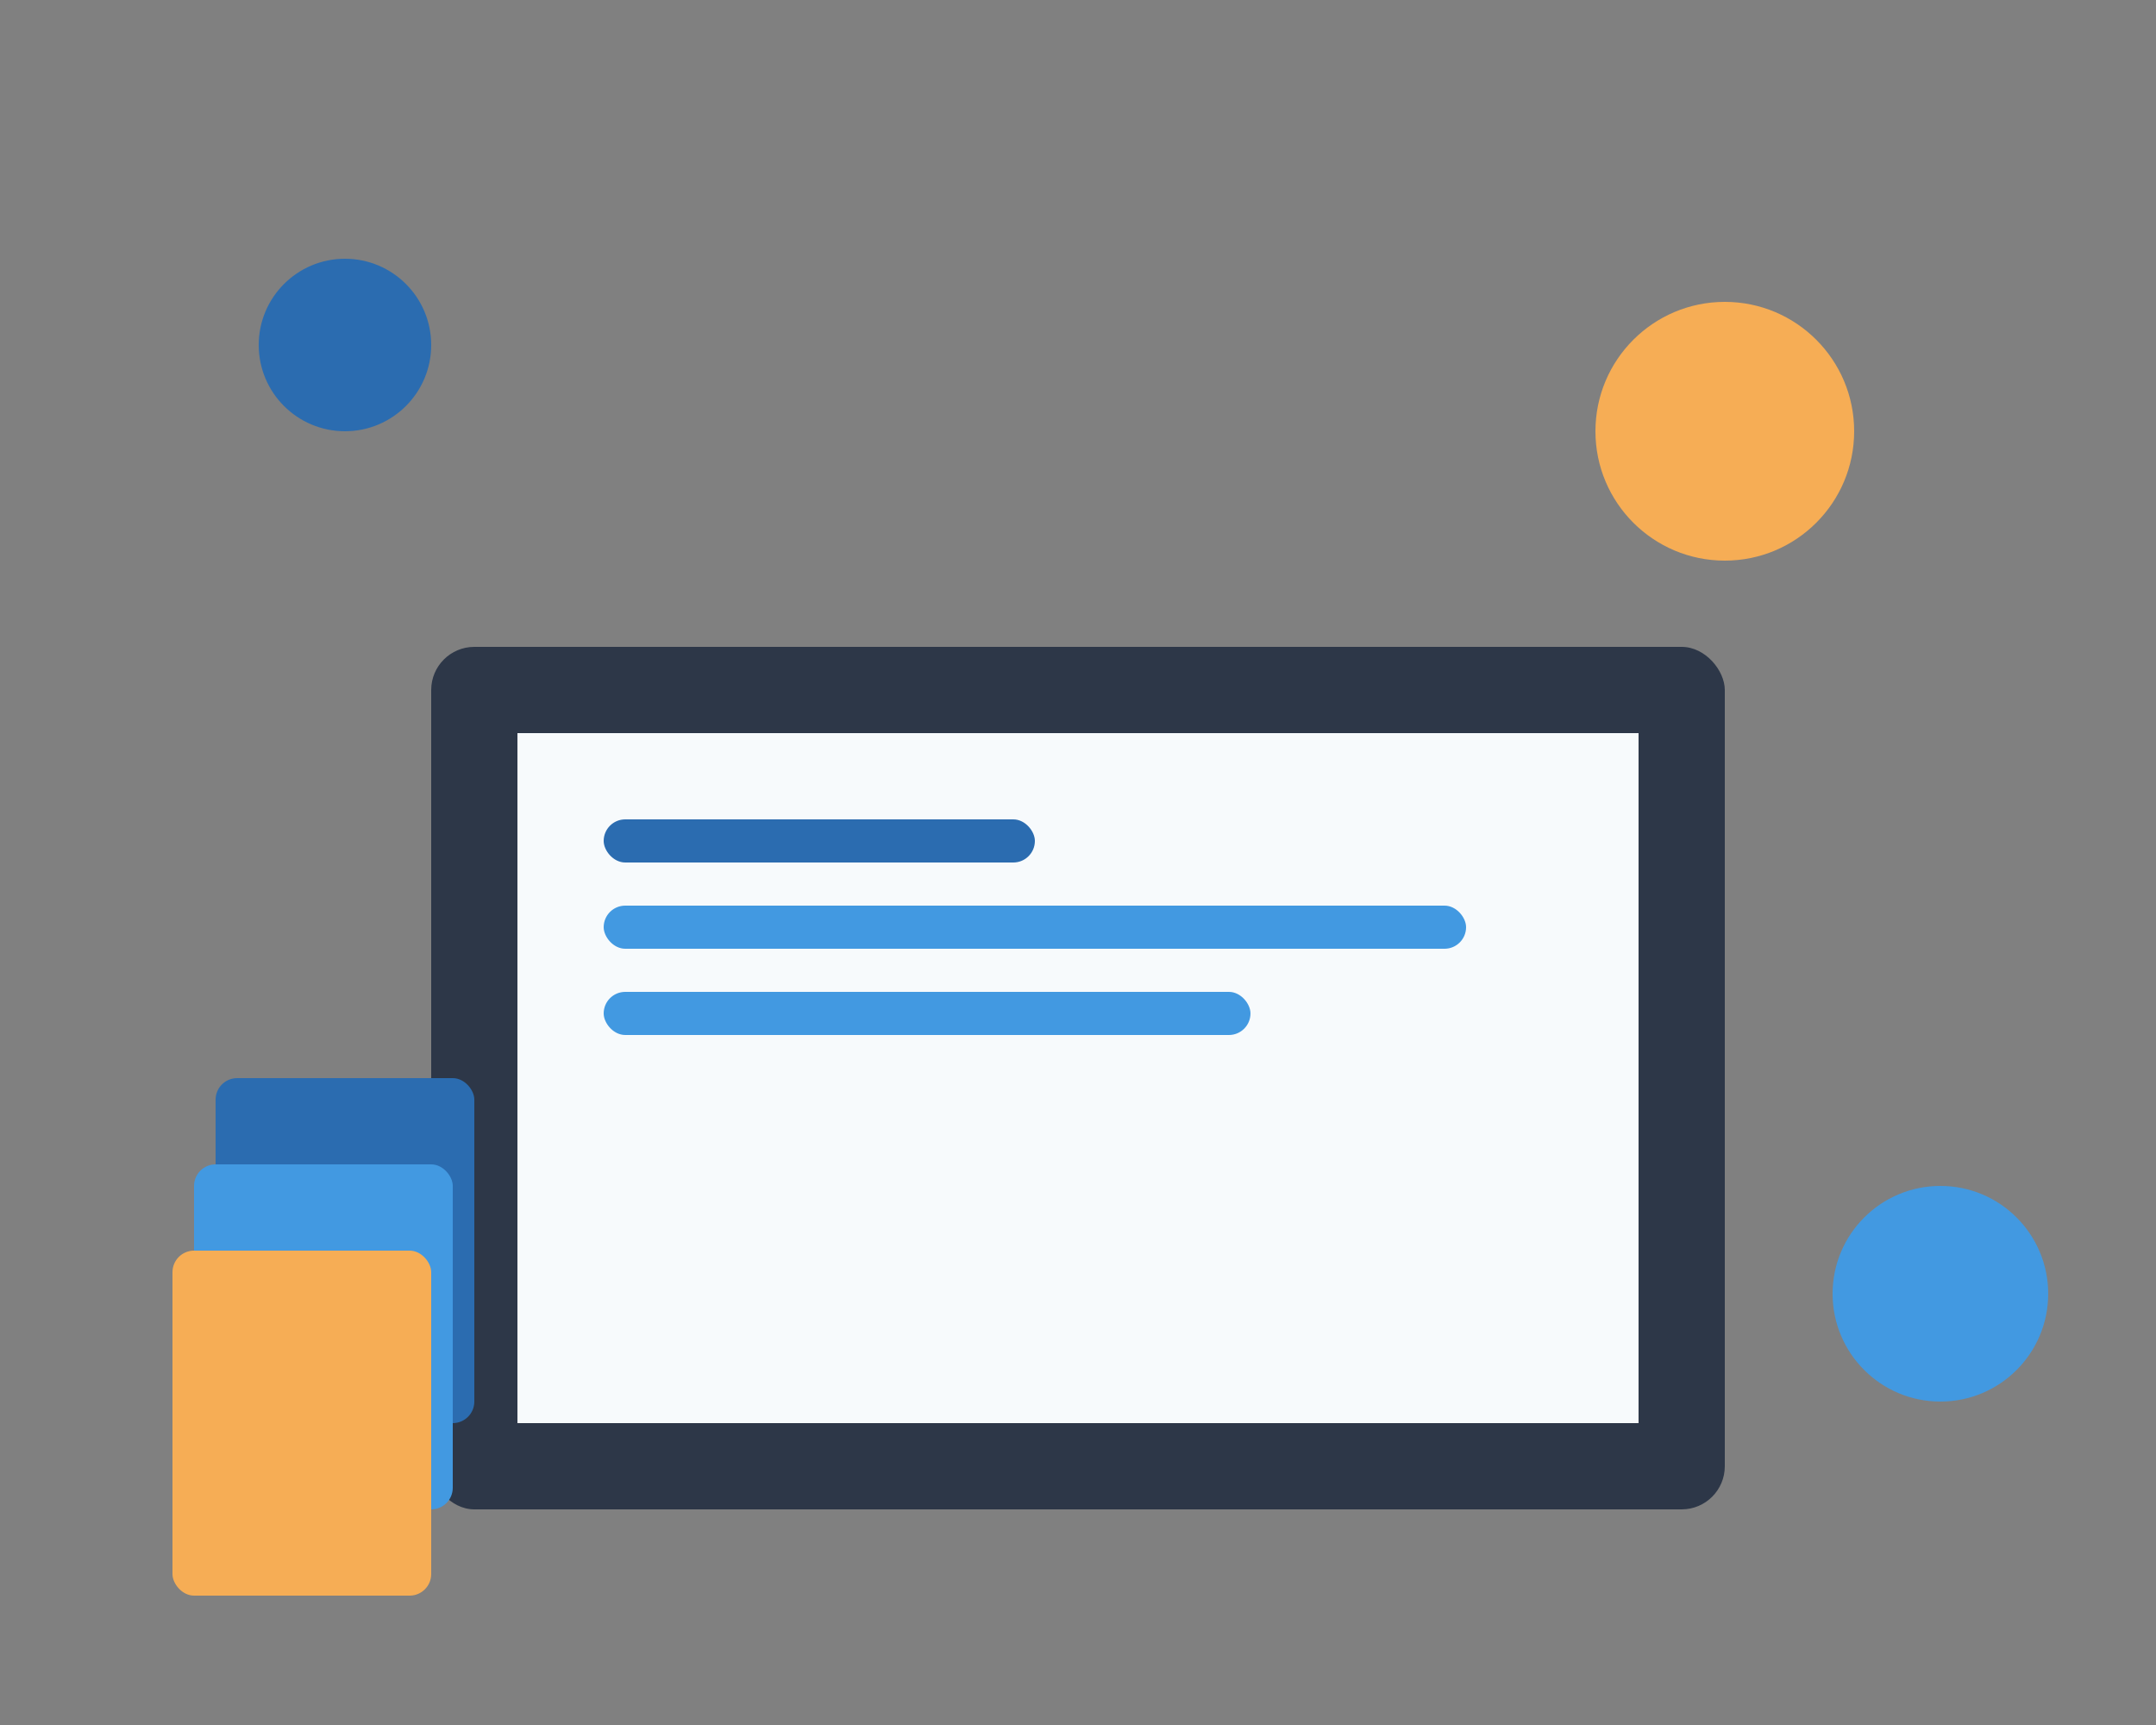
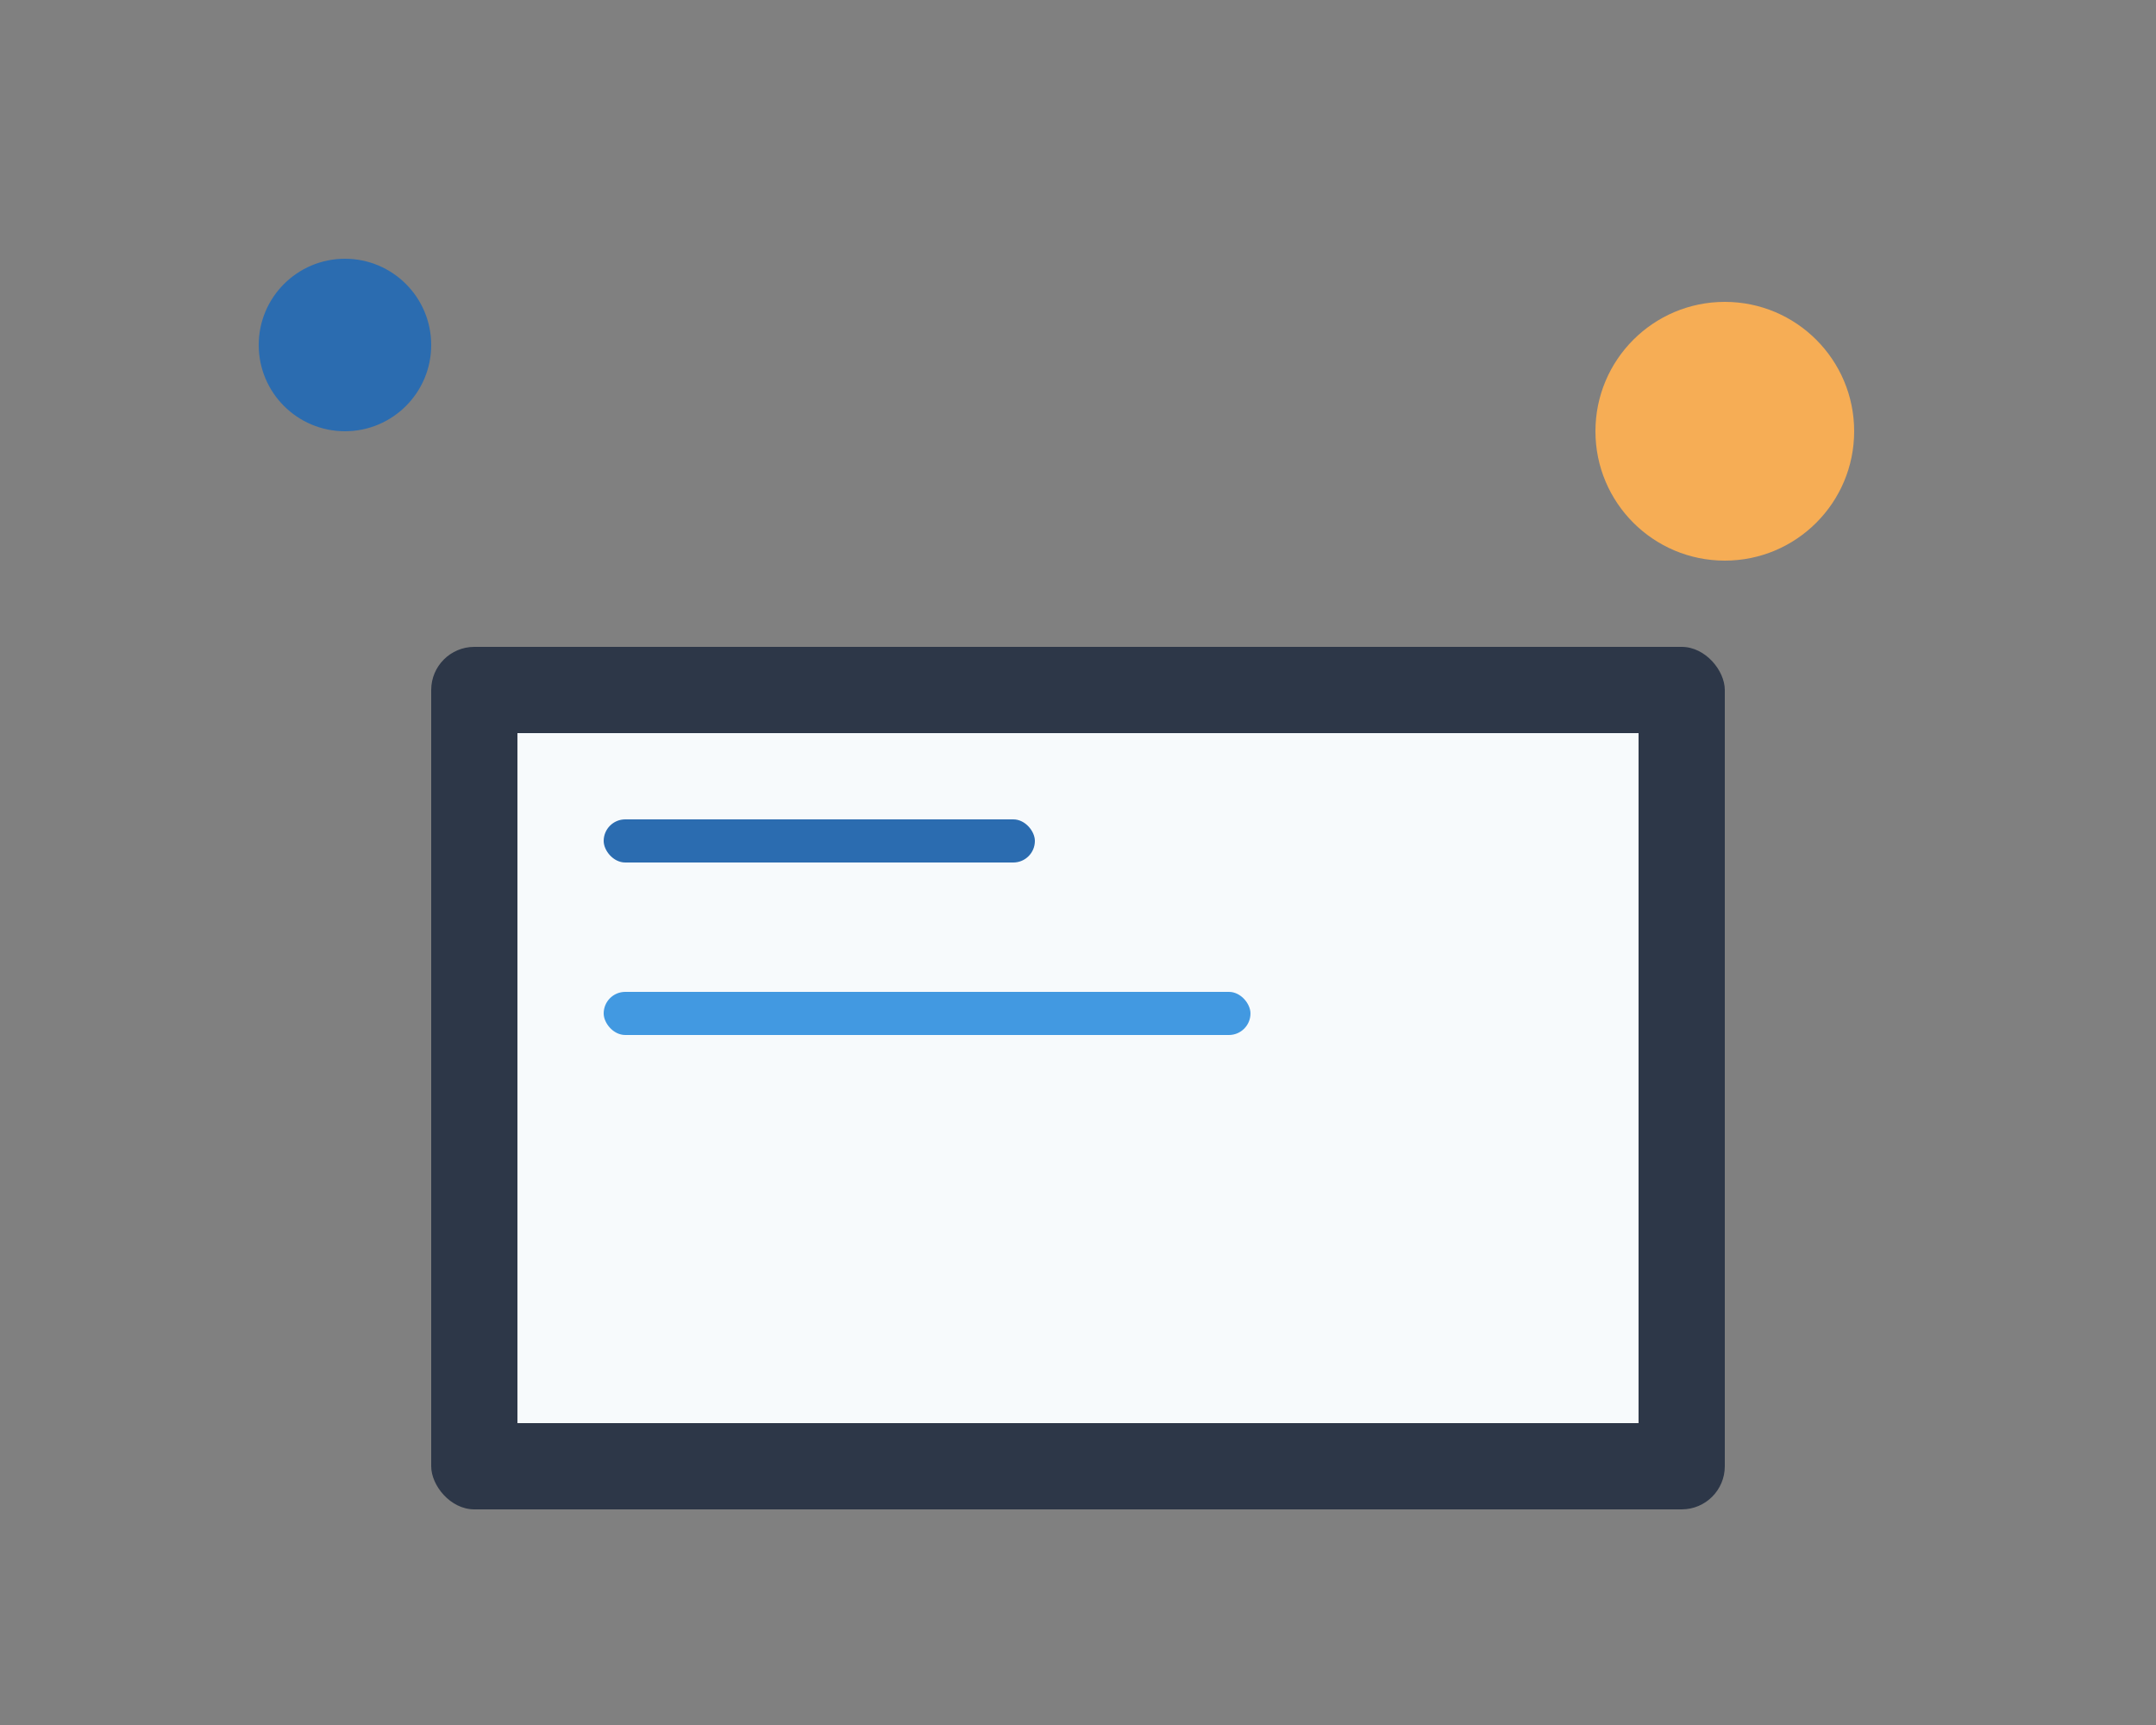
<svg xmlns="http://www.w3.org/2000/svg" width="500" height="400" viewBox="0 0 500 400" fill="none">
  <rect x="0" y="0" width="500" height="400" fill="#808080" stroke="none" />
  <rect x="100" y="150" width="300" height="200" rx="10" fill="#2D3748" />
  <rect x="120" y="170" width="260" height="160" fill="#F7FAFC" />
  <rect x="140" y="190" width="100" height="10" rx="5" fill="#2B6CB0" />
-   <rect x="140" y="210" width="200" height="10" rx="5" fill="#4299E1" />
  <rect x="140" y="230" width="150" height="10" rx="5" fill="#4299E1" />
  <circle cx="400" cy="100" r="30" fill="#F6AD55" />
  <circle cx="80" cy="80" r="20" fill="#2B6CB0" />
-   <circle cx="450" cy="300" r="25" fill="#4299E1" />
-   <rect x="50" y="250" width="60" height="80" rx="5" fill="#2B6CB0" />
-   <rect x="45" y="270" width="60" height="80" rx="5" fill="#4299E1" />
-   <rect x="40" y="290" width="60" height="80" rx="5" fill="#F6AD55" />
</svg>